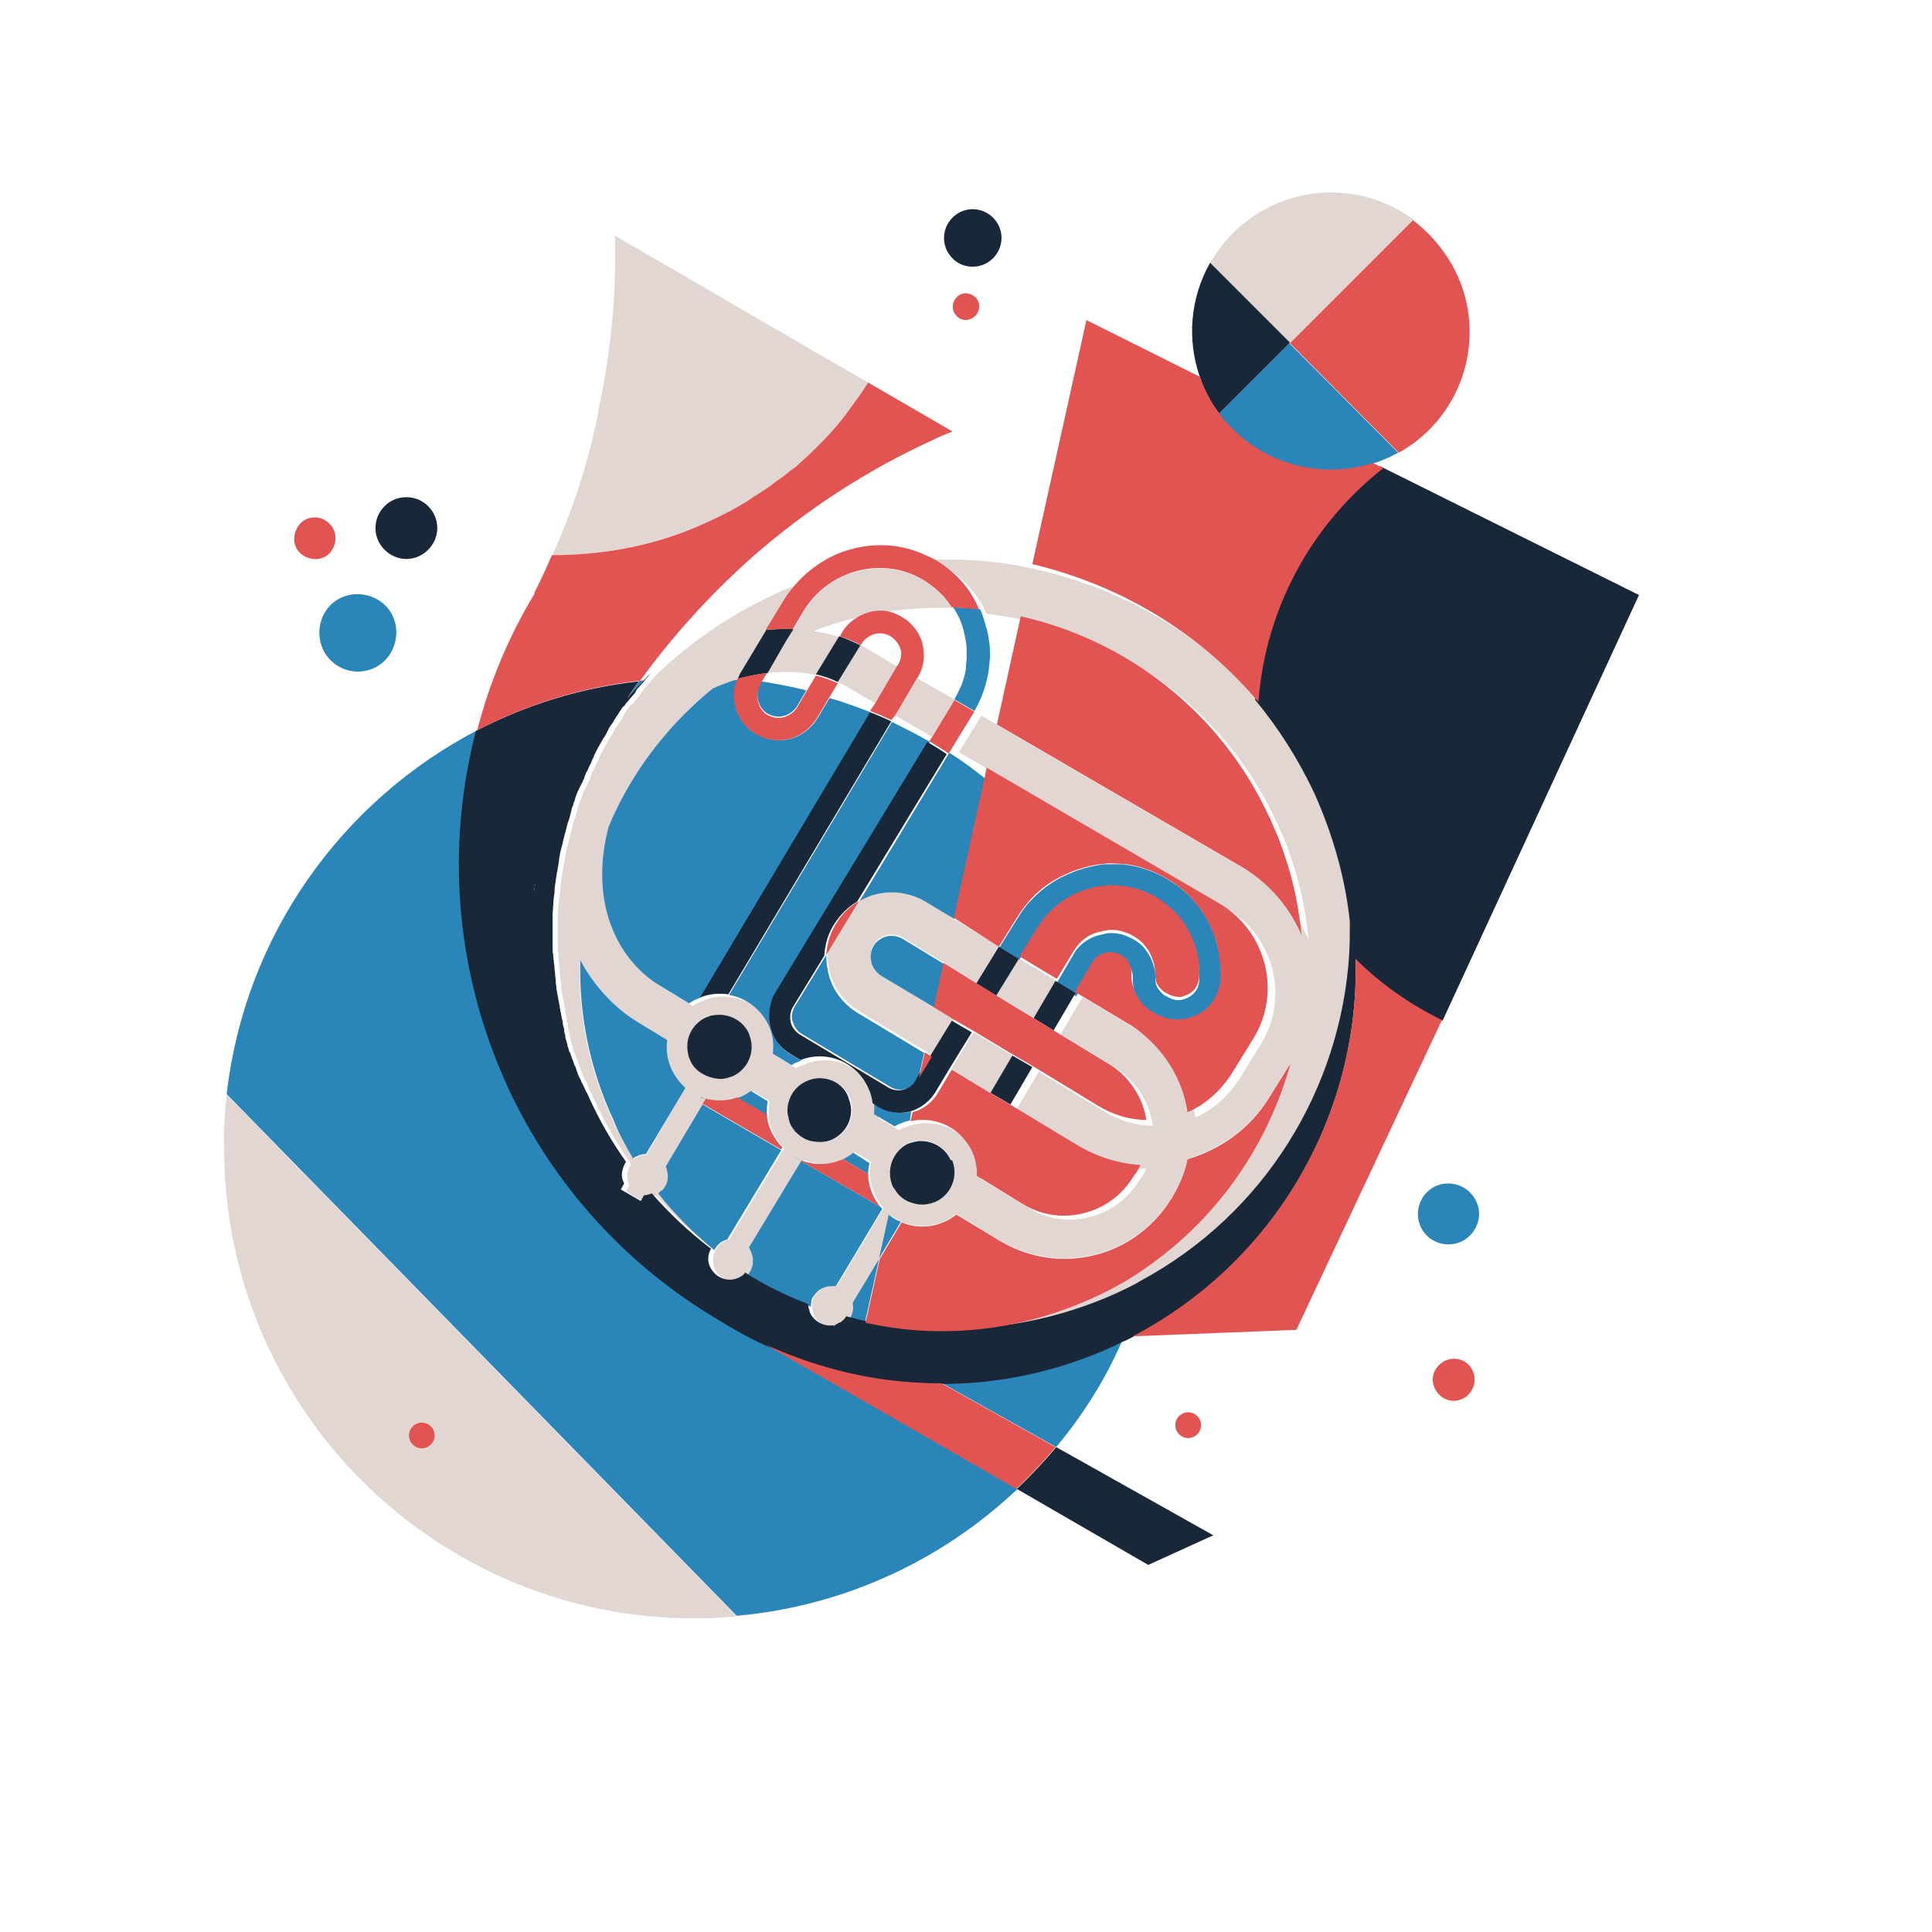
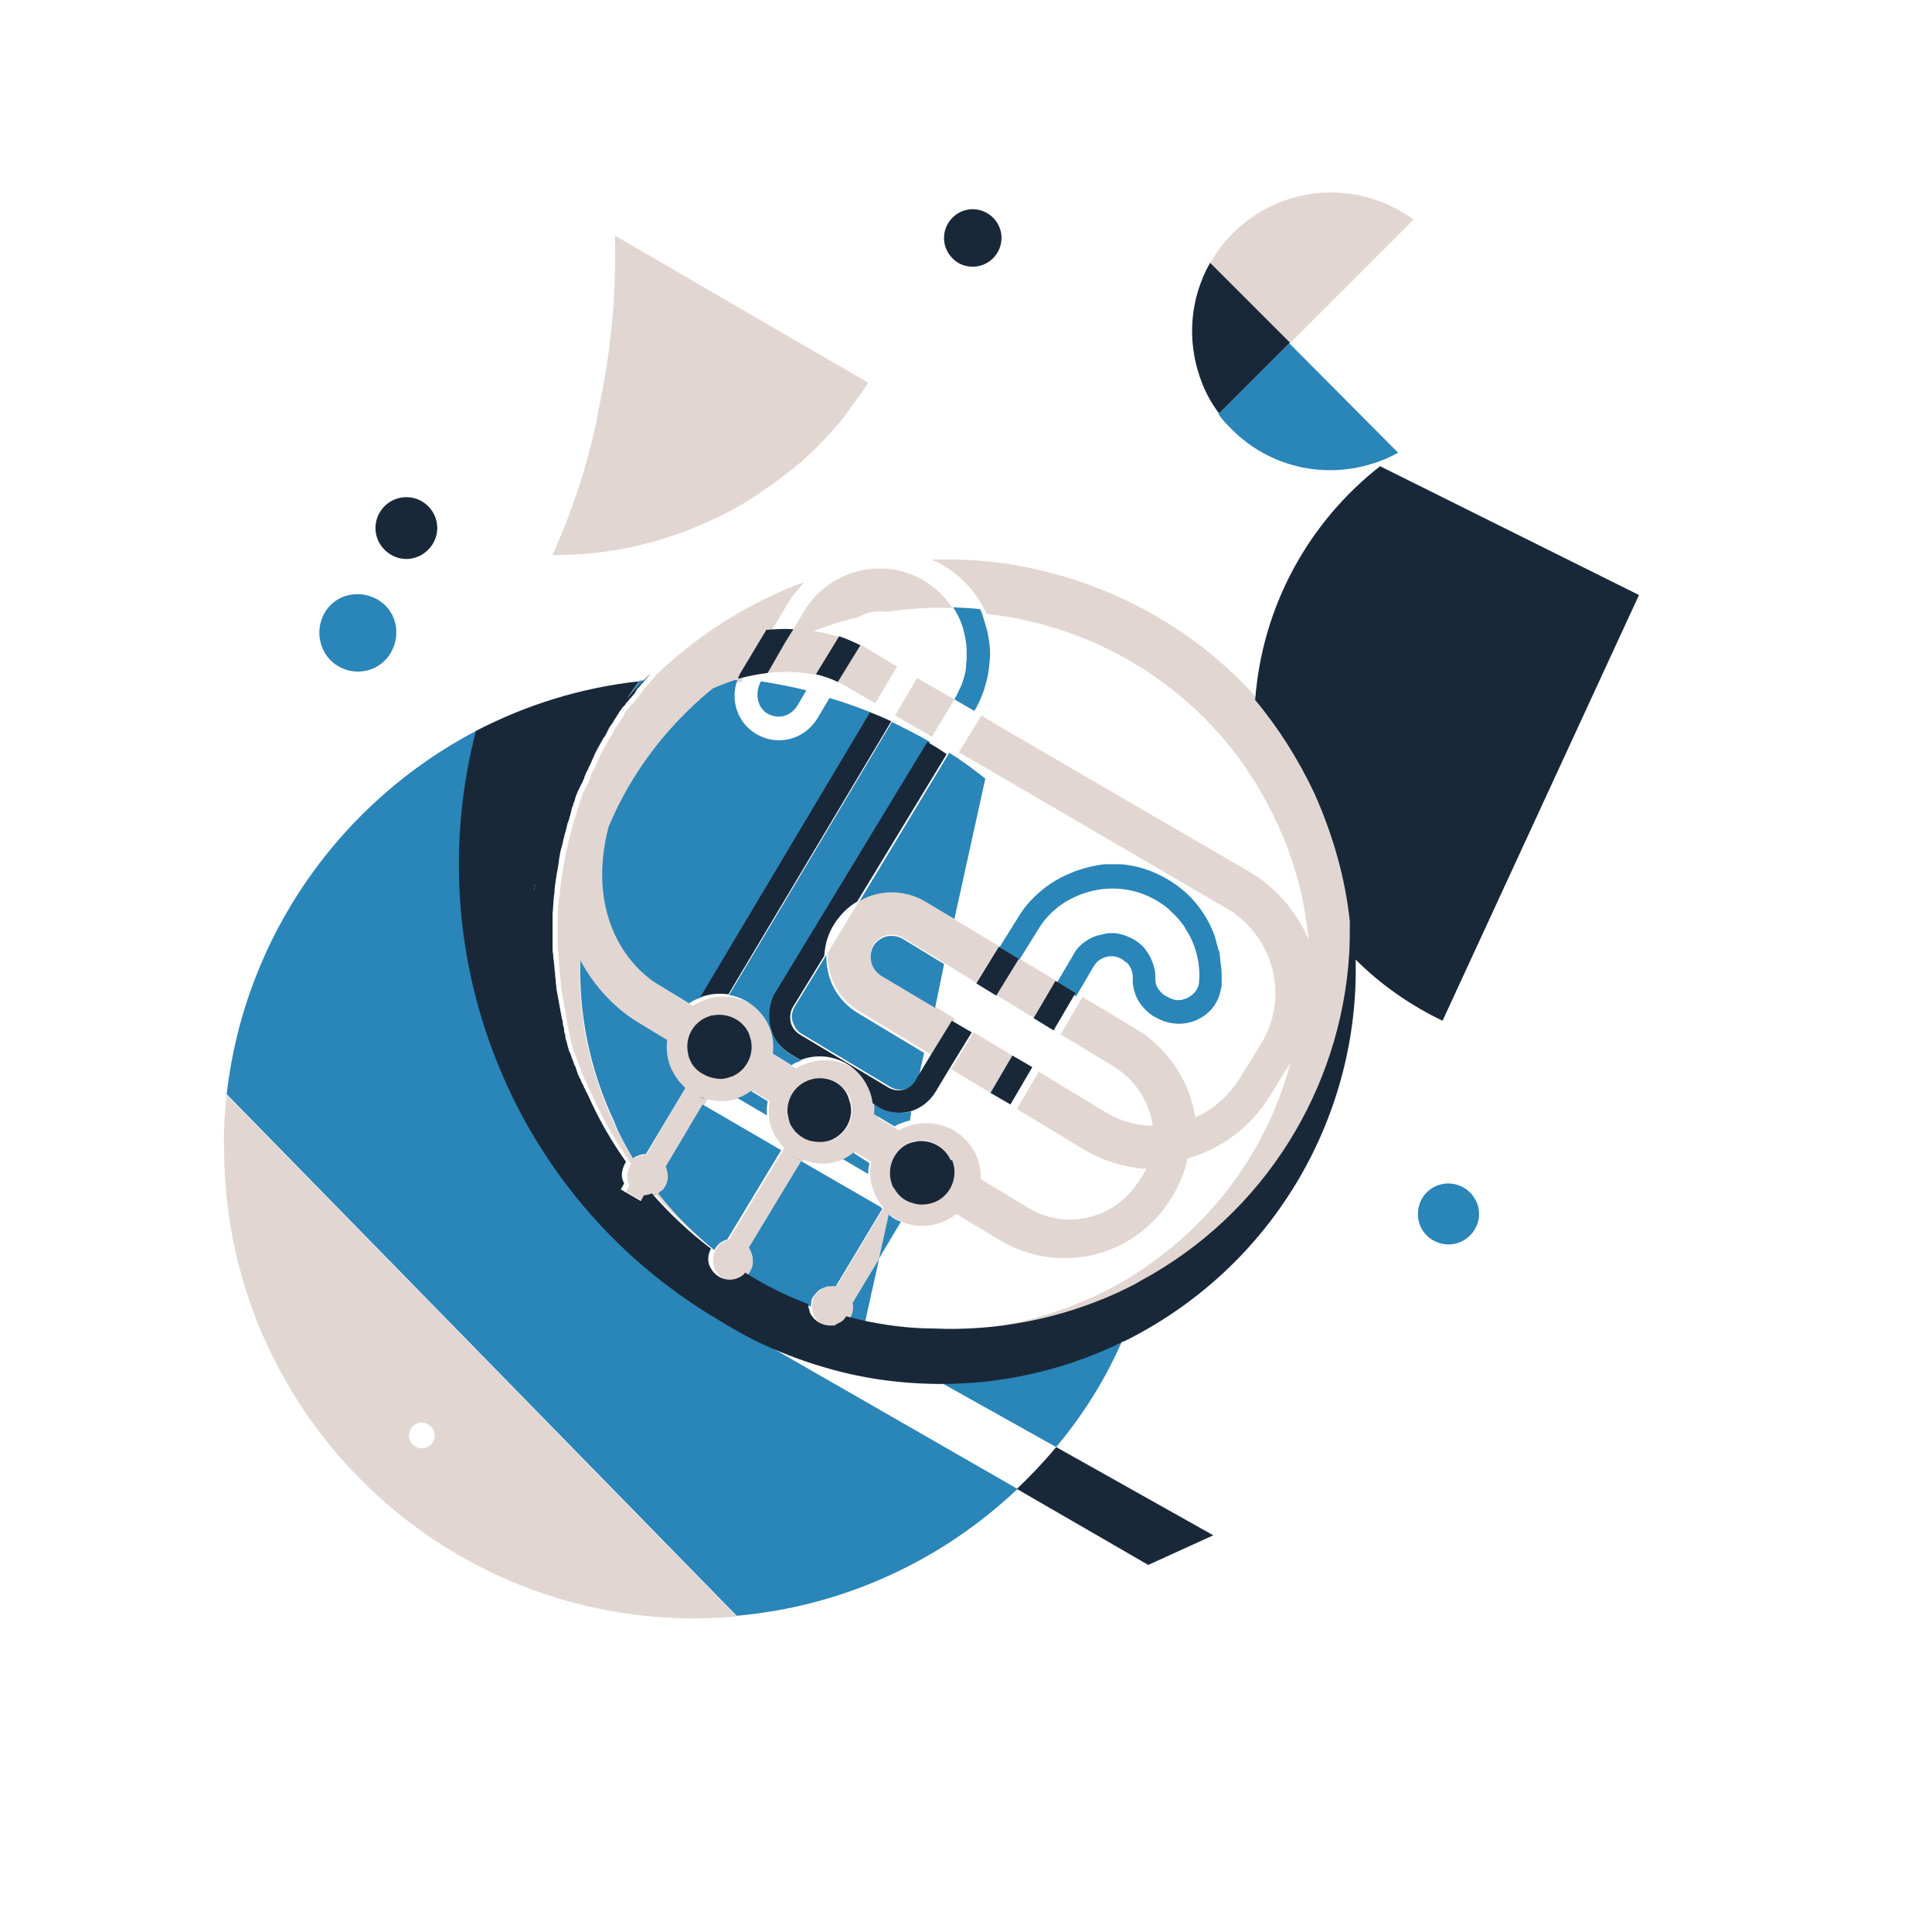
<svg xmlns="http://www.w3.org/2000/svg" version="1.1" id="_Ñëîé_1" x="0px" y="0px" viewBox="0 0 300 300" style="enable-background:new 0 0 300 300;" xml:space="preserve">
  <style type="text/css">
	.st0{fill:#E1D6D1;}
	.st1{fill:#2A85B8;}
	.st2{fill:#192839;}
	.st3{fill:#E15451;}
</style>
  <path class="st0" d="M148.1,142.7l7,4.2l-3.5,5.7l-5-3.1l-6.4-3.9c-1-0.6-2.2-0.6-3.1-0.2c-0.6,0.3-1.1,0.7-1.4,1.2  c-0.5,0.8-0.6,1.7-0.4,2.6c0.2,0.9,0.8,1.6,1.5,2.1l8.4,5l3.1,1.9l-3.5,5.7l-1.1-0.7l-10.3-6.2c-2.3-1.4-4-3.6-4.6-6.3  c-0.2-0.9-0.3-1.8-0.3-2.7l5.1-8.4c3.1-1.7,7-1.8,10.2,0.1L148.1,142.7L148.1,142.7z M124.8,95l-1.6,2.7l-1.3,2.1l-2.8,4.7  c2.6-0.3,5.2-0.2,7.6,0.3l3.6-5.9c-1.3-0.4-2.6-0.7-4-0.9c2.3-0.9,4.5-1.6,6.8-2.1c0.2-0.1,0.4-0.2,0.6-0.3c1.2-0.6,2.6-0.8,3.9-0.6  c3.4-0.5,6.9-0.7,10.3-0.6c-1.2-1.8-2.8-3.3-4.7-4.4C136.9,86.4,128.6,88.6,124.8,95L124.8,95z M139.3,103.5l-4.7-2.8  c-0.3-0.2-0.7-0.4-1-0.6l-3.5,5.8c0.3,0.2,0.7,0.3,1,0.5l4.8,2.8L139.3,103.5L139.3,103.5z M147.7,166l6.1,3.7l3.4-5.8l-6-3.6  L147.7,166z M164,152.3l-5.8-3.5l-3.5,5.7l5.9,3.6L164,152.3L164,152.3z M142.4,105.3l-3.4,5.8l5.7,3.3l3.5-5.8L142.4,105.3  L142.4,105.3z M189.3,38.7c-0.5,0.7-1,1.5-1.4,2.2l0,0l0,0l12.4,12.4l19.2-19.2l0,0C209.8,27,196.4,29.1,189.3,38.7L189.3,38.7z   M204.6,123.5c3,6.5,4.8,13.2,5.5,19.9c0,1.7,0,3.4-0.1,5.1c-1.3,20.8-13,40.3-32.4,50.7c-1.1,0.6-2.3,1.2-3.5,1.8  c-9.2,4.3-19,6.1-28.5,5.6c8.1,0.1,16.2-1.6,24.1-5.2c3.1-1.4,6.1-3.1,8.8-5.1c11-7.7,18.6-18.9,21.9-31.3l-3.3,5.3  c-3,4.9-7.6,8.1-12.7,9.6c-0.4,2-1.2,3.9-2.3,5.8l-0.1,0.2l-0.3,0.4c-0.5,0.8-1,1.5-1.6,2.2c-1.9,2.2-4.1,3.9-6.7,5.1  c-5.6,2.6-12.4,2.4-18.1-1l-6.8-4.1c-0.5,0.4-1.1,0.8-1.8,1.1c-2.2,1-4.6,1-6.7,0.1c-0.7-0.3-1.3-0.7-1.9-1.1l-1.5,6.8l-4.1,6.8  c0.2,0.9,0,1.8-0.5,2.5c-0.3,0.5-0.8,0.9-1.3,1.1c-0.1,0.1-0.3,0.1-0.4,0.2l-0.1,0.2l-0.2-0.1c-1.5,0.3-3-0.4-3.6-1.9  c-0.1-0.2-0.2-0.5-0.2-0.7c-0.1-0.2-0.1-0.5-0.1-0.7c0-0.3,0.1-0.6,0.1-0.9s0.2-0.6,0.4-0.8c0.2-0.3,0.4-0.5,0.6-0.7  c0.2-0.2,0.5-0.4,0.8-0.5c0.2-0.1,0.3-0.1,0.5-0.2c0.5-0.1,1-0.1,1.5-0.1l7.2-12c-0.1-0.1-0.2-0.2-0.2-0.3c-0.4-0.5-0.8-1.1-1.1-1.8  c-0.5-1.1-0.8-2.2-0.8-3.4c0-0.6,0.1-1.2,0.2-1.7l-2.5-1.5c-0.5,0.4-1,0.7-1.6,1c0,0,0,0,0,0c-2.1,1-4.4,1-6.4,0.2l-0.1,0.1  l-8.1,13.4c0.1,0.2,0.2,0.4,0.3,0.6c0.1,0.3,0.2,0.6,0.3,1c0,0.3,0,0.6,0,1c-0.1,0.6-0.4,1.2-0.8,1.7c-0.3,0.3-0.6,0.6-1,0.8  c-1.7,0.8-3.6,0-4.4-1.6c-0.4-1-0.4-2.1,0.1-2.9c-3.3-2.5-6.4-5.4-9.2-8.6c0.1,0,0.1,0,0.2-0.1c0.1-0.1,0.2-0.1,0.3-0.2  c2.6,3.3,5.5,6.2,8.7,8.8c0.2-0.3,0.4-0.6,0.6-0.8c0.1-0.1,0.3-0.2,0.4-0.3s0.3-0.2,0.5-0.3c0.2-0.1,0.4-0.2,0.6-0.2l8.4-13.9  l0.2-0.3c0.4,0.4,0.9,0.8,1.4,1.1c-0.5-0.3-1-0.7-1.4-1.1c-0.7-0.7-1.2-1.5-1.7-2.4c-0.4-0.9-0.7-1.8-0.7-2.7  c-0.1-0.7,0-1.5,0.1-2.2l-2.6-1.6c-0.4,0.3-0.9,0.6-1.3,0.8c-0.2,0.1-0.5,0.2-0.8,0.3c-1.6,0.6-3.3,0.6-4.9,0.2  c-0.3-0.1-0.6-0.2-0.8-0.3c0.3,0.1,0.6,0.2,0.8,0.3l-0.5,0.8l-5.7,9.6c0,0,0,0.1,0,0.1c0.3,0.8,0.4,1.6,0.2,2.3  c-0.1,0.4-0.3,0.7-0.5,1c-0.1,0.2-0.2,0.3-0.4,0.4c-0.2,0.1-0.3,0.3-0.5,0.4c-0.1,0.1-0.2,0.1-0.3,0.2c-0.1,0-0.1,0-0.2,0.1  c-0.2,0.1-0.4,0.1-0.6,0.2s-0.4,0.1-0.6,0.1l-0.5,0.9l-3.1-1.8l0.5-0.9c0,0,0-0.1,0-0.1c-0.3-0.6-0.3-1.1-0.3-1.7  c0.1-0.6,0.3-1.1,0.6-1.6c-2.2-3.1-4.1-6.4-5.7-9.9c-0.2-0.3-0.3-0.6-0.4-0.9c0-0.1,0-0.1-0.1-0.1c-0.1-0.3-0.3-0.6-0.4-0.9  c0-0.1-0.1-0.1-0.1-0.2c-0.1-0.3-0.2-0.6-0.4-0.9c0-0.1,0-0.1-0.1-0.1c-0.1-0.3-0.2-0.6-0.4-1c0,0,0,0,0,0c-0.1-0.3-0.2-0.6-0.3-0.9  c0,0,0-0.1-0.1-0.1c-0.1-0.3-0.2-0.6-0.3-0.9c0-0.1,0-0.1-0.1-0.2c-0.1-0.3-0.2-0.6-0.3-0.9c0-0.1,0-0.1-0.1-0.1  c-0.1-0.3-0.2-0.6-0.3-1c0,0,0,0,0-0.1c-0.1-0.3-0.2-0.6-0.3-1c0,0,0-0.1,0-0.1c-0.1-0.3-0.2-0.6-0.2-0.9c0-0.1,0-0.1,0-0.2  c-0.1-0.3-0.2-0.6-0.2-0.9c0-0.1,0-0.1,0-0.1c-0.1-0.3-0.2-0.6-0.2-1c0,0,0,0,0-0.1c-0.1-0.3-0.1-0.6-0.2-1c0,0,0-0.1,0-0.1  c-0.1-0.3-0.1-0.6-0.2-1c0-0.1,0-0.1,0-0.2c-0.1-0.3-0.1-0.6-0.2-0.9c0-0.1,0-0.1,0-0.1c-0.1-0.3-0.1-0.6-0.2-1c0,0,0-0.1,0-0.1  c-0.1-0.3-0.1-0.6-0.1-1c0,0,0-0.1,0-0.1c0-0.3-0.1-0.6-0.1-1c0-0.1,0-0.1,0-0.1c0-0.3-0.1-0.6-0.1-0.9c0-0.1,0-0.1,0-0.1  c0-0.3-0.1-0.6-0.1-1v-0.1c0-0.3-0.1-0.7-0.1-1v0c0-0.3,0-0.7-0.1-1v-0.1c0-0.3,0-0.6,0-1c0,0,0-0.1,0-0.1c0-0.3,0-0.7,0-1v0  c0-0.7,0-1.4,0-2.1c0,0,0,0,0,0c0-0.3,0-0.7,0-1c0,0,0,0,0,0c0-0.9,0.1-1.7,0.2-2.6c0-0.2,0.1-0.5,0.1-0.7c0.1-0.6,0.1-1.2,0.2-1.9  c0,0,0-0.1,0-0.1c0,0,0,0,0,0c0.1-0.4,0.1-0.8,0.2-1.2c0.1-0.4,0.1-0.8,0.2-1.1c0.1-0.8,0.3-1.6,0.4-2.4c0,0,0,0,0,0  c0.1-0.4,0.2-0.8,0.3-1.1c0-0.1,0.1-0.3,0.1-0.5c0.1-0.3,0.1-0.6,0.2-0.8c0-0.1,0.1-0.2,0.1-0.3c0.1-0.4,0.2-0.8,0.3-1.2  c0-0.1,0-0.1,0-0.1c0.1-0.4,0.2-0.8,0.4-1.2l0,0c0.1-0.2,0.1-0.5,0.2-0.7c0,0,0-0.1,0-0.1c0.1-0.2,0.1-0.4,0.2-0.7  c0-0.1,0-0.1,0.1-0.2c0.1-0.2,0.1-0.4,0.2-0.6c0,0,0,0,0,0c0.1-0.4,0.3-0.8,0.4-1.2c0-0.1,0.1-0.2,0.1-0.3c0.1-0.2,0.1-0.3,0.2-0.4  c0.1-0.1,0.1-0.3,0.2-0.4c0.1-0.1,0.1-0.3,0.2-0.4c0.1-0.2,0.1-0.3,0.2-0.4c0.1-0.1,0.1-0.2,0.2-0.4c0.1-0.2,0.2-0.4,0.2-0.6  c0-0.1,0.1-0.2,0.1-0.3c0.1-0.3,0.2-0.5,0.4-0.8c0-0.1,0.1-0.1,0.1-0.2c0.1-0.2,0.2-0.4,0.3-0.6c0-0.1,0.1-0.2,0.1-0.3  c0.1-0.2,0.2-0.4,0.3-0.6c0-0.1,0.1-0.2,0.1-0.3c0.1-0.2,0.2-0.4,0.3-0.6c0-0.1,0.1-0.1,0.1-0.2c0.3-0.5,0.6-1.1,0.9-1.6  c0-0.1,0.1-0.1,0.1-0.2c0.1-0.2,0.2-0.4,0.4-0.6c0-0.1,0.1-0.1,0.1-0.2c0.1-0.2,0.2-0.4,0.3-0.6c0-0.1,0.1-0.1,0.1-0.2  c0.1-0.2,0.3-0.4,0.4-0.6c0,0,0.1-0.1,0.1-0.1c0.3-0.5,0.7-1,1-1.6c0-0.1,0.1-0.1,0.1-0.2c0.1-0.2,0.2-0.4,0.4-0.6  c0.1-0.1,0.1-0.2,0.2-0.2c0.1-0.2,0.2-0.4,0.4-0.5c0.1-0.1,0.1-0.1,0.2-0.2c0.2-0.2,0.3-0.4,0.5-0.6c0,0,0.1-0.1,0.1-0.1  c0.2-0.2,0.4-0.5,0.6-0.7c0-0.1,0.1-0.1,0.1-0.2c0.1-0.2,0.3-0.4,0.4-0.6c0.1-0.1,0.1-0.2,0.2-0.2c0.1-0.2,0.3-0.3,0.4-0.5  c0.1-0.1,0.1-0.2,0.2-0.2c0,0,0.1-0.1,0.1-0.1c0.1-0.1,0.2-0.3,0.3-0.4c0.1-0.1,0.1-0.1,0.2-0.2c0.2-0.2,0.4-0.5,0.6-0.7  c5.1-4.9,11.1-9.1,17.9-12.3c1.7-0.8,3.3-1.5,5.1-2.1c-0.9,1-1.8,2-2.5,3.2l-2.8,4.6l-3.3,5.5l-0.6,1c-0.2,0.3-0.4,0.7-0.5,1.1  c-0.1,0-0.3,0.1-0.4,0.1c-1.2,0.4-2.3,0.8-3.4,1.3c-2,1.6-3.9,3.4-5.6,5.2c-4.5,4.8-8.1,10.3-10.6,16.3l0,0  c-3.3,12.7,2.2,21.2,7.8,24.7l4.6,2.8c0.4-0.3,0.8-0.5,1.3-0.7c0.2-0.1,0.3-0.1,0.5-0.2c1.4-0.6,3-0.7,4.4-0.4  c2.6,0.4,5,2.1,6.2,4.7c0.7,1.4,0.9,3,0.7,4.5l2.9,1.8c0.3-0.2,0.6-0.4,1-0.5c0.2-0.1,0.3-0.1,0.5-0.2c4.1-1.6,8.7,0.3,10.6,4.3  c0.4,0.8,0.6,1.6,0.7,2.4c0.1,0.6,0.1,1.1,0,1.7l3.2,1.9c0.2-0.1,0.5-0.3,0.8-0.4c0.5-0.2,1-0.4,1.6-0.5c3.1-0.7,6.4,0.4,8.4,2.9  c0.4,0.5,0.8,1.1,1.1,1.7c0.4,0.8,0.6,1.6,0.7,2.4c0.1,0.5,0.1,1,0.1,1.5l7.3,4.4c2.9,1.8,6.3,2.3,9.5,1.5c3.3-0.8,6-2.8,7.8-5.7  l0.1-0.2l0.3-0.3c0.2-0.4,0.5-0.9,0.7-1.3c-3.4-0.2-6.9-1.3-10-3.2l-10.1-6.1l3.4-5.8l10.2,6.2c2.3,1.4,4.9,2.2,7.5,2.2  c-0.5-3.6-2.6-7-5.9-9.1l-8.4-5.1l3.4-5.8l8.5,5.1c1.2,0.7,2.3,1.6,3.3,2.6c3.1,3,5.1,6.9,5.7,11c2.8-1.2,5.1-3.3,6.8-5.9l3.4-5.5  c4.4-7.1,2.1-16.4-4.9-20.8l-36.5-21.3l-5.5-3.2l3.5-5.7c0,0,0,0,0,0l3.5,2.1l38.5,22.4c4,2.5,7,6.1,8.8,10.3  c-0.4-3.9-1.1-7.8-2.4-11.7c-0.6-1.9-1.3-3.8-2.2-5.7c-0.1-0.3-0.2-0.6-0.4-0.9c-7.6-16.5-22.2-27.5-38.6-31.2  c-2.1-0.5-4.2-0.8-6.4-1.1c-1.5-3.3-4-6-7.2-7.8c-0.4-0.2-0.8-0.4-1.3-0.6c5.6-0.2,11.2,0.3,16.6,1.6c13.5,3.1,25.9,10.4,35.1,21.3  c3.6,4.3,6.7,9.2,9.2,14.5L204.6,123.5z M106.4,169c-0.1,0-0.1-0.1-0.2-0.1c-0.8-0.7-1.5-1.7-2-2.7c-0.7-1.5-0.9-3.1-0.7-4.6  l-4.6-2.8c-3.3-2-6.6-5.3-8.9-9.6c-0.2,8.3,1.4,16.8,5.2,24.9c0.9,2.1,2,4,3.2,5.9c0.2-0.2,0.4-0.3,0.7-0.4c0.4-0.2,0.8-0.3,1.3-0.3  L106.4,169L106.4,169L106.4,169z M116.6,161.6c-0.1-0.3-0.2-0.7-0.3-1c-0.9-2-3-3.1-5.1-2.9c-0.3,0-0.5,0.1-0.8,0.1  c-0.2,0.1-0.5,0.2-0.8,0.3c-2.1,1-3.2,3.2-2.8,5.4c0.1,0.4,0.2,0.8,0.4,1.1c0.2,0.5,0.5,0.9,0.9,1.3c0.3,0.3,0.7,0.6,1.1,0.8  c0.7,0.4,1.4,0.6,2.2,0.7c0.6,0.1,1.2,0,1.8-0.2c0.2-0.1,0.4-0.1,0.6-0.2C116,166.2,117.1,163.8,116.6,161.6L116.6,161.6z   M132.1,170.9c-0.1-0.2-0.1-0.4-0.2-0.6c-1-2.1-3.2-3.2-5.4-2.8c-0.4,0.1-0.8,0.2-1.2,0.4c-2,0.9-3.1,3-2.9,5  c0.1,0.5,0.2,1.1,0.4,1.6c0.1,0.3,0.3,0.5,0.4,0.7c0.2,0.2,0.3,0.5,0.6,0.7c0.6,0.6,1.4,1.1,2.3,1.3c0,0,0.1,0,0.1,0  c1,0.2,2,0.2,3-0.2c0.1,0,0.1-0.1,0.2-0.1C131.7,175.9,132.8,173.3,132.1,170.9L132.1,170.9z M147.7,180.3c0,0,0-0.1,0-0.1  c0-0.1-0.1-0.1-0.1-0.2c-0.9-2-3-3.1-5.1-2.9c-0.5,0.1-1,0.2-1.5,0.4c-0.3,0.1-0.5,0.3-0.7,0.4c-1.4,1-2.2,2.7-2.1,4.4  c0,0.6,0.2,1.2,0.4,1.8c0.1,0.1,0.1,0.2,0.2,0.3c0,0,0,0.1,0.1,0.1c0,0,0,0,0,0c0.6,1.1,1.6,1.9,2.8,2.2c1.1,0.4,2.4,0.3,3.6-0.2  c0,0,0,0,0,0C147.6,185.5,148.7,182.8,147.7,180.3L147.7,180.3z M35.2,170l79.2,81c-2.2,0.2-4.4,0.3-6.6,0.3c-40.3,0-73-32.7-73-73  C34.7,175.4,34.9,172.7,35.2,170L35.2,170z M63.5,222.9c0,1.1,0.9,2,2,2s2-0.9,2-2s-0.9-2-2-2S63.5,221.8,63.5,222.9z M91.9,85.9  c6.2-0.6,12.4-2.3,18.3-5c2-0.9,3.9-1.9,5.7-3c0.8-0.5,1.6-1,2.3-1.5c0.8-0.6,1.6-1.1,2.4-1.7c0.7-0.5,1.4-1.1,2.1-1.6  c0.5-0.4,1.1-0.9,1.6-1.3c1.6-1.4,3-2.8,4.4-4.3c0.9-1,1.8-2,2.6-3.1s1.6-2.2,2.4-3.3c0.4-0.6,0.8-1.1,1.1-1.7l-5.9-3.4L95.5,36.6  c0,0.2,0,0.3,0,0.5c0.2,9-0.7,18-2.6,26.7c0,0,0,0.1,0,0.1c-0.1,0.5-0.2,1.1-0.3,1.6c0,0,0,0.1,0,0.1c-1.5,6.9-3.7,13.6-6.8,20.6  c0,0,0,0,0.1,0C87.8,86.2,89.9,86.1,91.9,85.9z" />
  <path class="st1" d="M124.4,180.2c-0.6-0.2-1.1-0.5-1.6-0.8C123.3,179.7,123.9,180,124.4,180.2z M109.5,170.6  c-0.3-0.1-0.6-0.2-0.8-0.3C108.9,170.5,109.2,170.6,109.5,170.6L109.5,170.6z M122.9,179.4c-0.5-0.3-1-0.7-1.4-1.1l-0.2,0.3l0.2-0.3  C121.9,178.7,122.4,179.1,122.9,179.4z M146.3,214.8l17.7,9.9c4.1-4.9,7.6-10.4,10.2-16.4c-0.4,0.2-0.8,0.4-1.2,0.6  C164.4,212.9,155.3,214.8,146.3,214.8L146.3,214.8z M82.6,140.1c0,0,0,0.1,0,0.1c0,0.1,0,0.2,0,0.2c0-0.1,0-0.2,0-0.2  C82.6,140.2,82.6,140.1,82.6,140.1z M99.3,105.7c-0.6,0.8-1.2,1.7-1.8,2.6c0.8-0.9,1.6-1.8,2.4-2.6  C99.8,105.6,99.6,105.7,99.3,105.7z M82,145.2c0,0.1,0,0.1,0,0.2c0,0.1,0,0.3,0,0.4c0-0.1,0-0.3,0-0.4C82,145.4,82,145.3,82,145.2z   M111.5,204.7C111.5,204.7,111.4,204.7,111.5,204.7c-13.8-8.2-25.3-20.5-32.5-36.1c-0.5-1.1-1-2.3-1.5-3.5  c-6.9-17-7.7-35.1-3.4-51.7c-21.1,11-36.1,31.9-38.9,56.5l79.2,81c16.8-1.5,32-8.7,43.6-19.7L119,208.8  C116.4,207.6,113.9,206.2,111.5,204.7L111.5,204.7z M102.4,153l4.6,2.8c0.4-0.3,0.8-0.5,1.3-0.7c0.2-0.1,0.3-0.1,0.5-0.2l26.4-44.3  c-2.1-0.8-4.2-1.6-6.4-2.2l-1.9,3.2c-1,1.6-2.6,2.8-4.5,3.2c-1.9,0.4-3.8,0-5.4-1.1c-2.6-1.8-3.6-5.2-2.5-8.1c-0.1,0-0.2,0-0.4,0  c-1.2,0.4-2.3,0.8-3.4,1.3c-2,1.6-3.9,3.4-5.6,5.2c-4.5,4.8-8.1,10.3-10.6,16.3l0,0C91.2,141.1,96.7,149.6,102.4,153L102.4,153z   M143.7,140l4.5,2.7l4.8-21.8c-1.8-1.4-3.6-2.8-5.6-4l-13.9,23C136.5,138.1,140.5,138.1,143.7,140L143.7,140z M136.7,187.4  l-12.3-7.1l-8.1,13.4c0.1,0.2,0.2,0.4,0.3,0.6c0.1,0.3,0.2,0.6,0.3,1c0,0.3,0,0.6,0,1c-0.1,0.6-0.4,1.2-0.8,1.7  c3.1,2,6.4,3.6,9.8,4.9c0,0.2,0,0.5,0.1,0.7c-0.1-0.2-0.1-0.5-0.1-0.7c0-0.3,0.1-0.6,0.1-0.9s0.2-0.6,0.4-0.8  c0.2-0.3,0.4-0.5,0.6-0.7c0.2-0.2,0.5-0.4,0.8-0.5c0.2-0.1,0.3-0.1,0.5-0.2c0.5-0.1,1-0.1,1.5-0.1l7.2-12  C136.9,187.6,136.8,187.5,136.7,187.4L136.7,187.4z M134.3,205.4l2.2-9.9l-4.1,6.8c0.2,0.9,0,1.8-0.5,2.5  C132.7,205,133.5,205.2,134.3,205.4L134.3,205.4z M119.3,159.1c0.7,1.4,0.9,3,0.7,4.5l2.9,1.8c0.3-0.2,0.6-0.4,1-0.5  c0.2-0.1,0.3-0.1,0.5-0.2l-1.5-0.9c-1.6-0.9-2.7-2.4-3.1-4.1s-0.2-3.6,0.7-5.1l23.9-39.4c-1.9-1.1-3.9-2.1-5.9-3.1l-25.3,42.4  C115.7,154.9,118.1,156.6,119.3,159.1z M141.5,172.6c-1.7,0.4-3.4,0.2-4.9-0.7c0,0,0,0,0,0l-0.9-0.6c0.1,0.6,0.1,1.1,0,1.7l3.2,1.9  c0.2-0.1,0.5-0.3,0.8-0.4c0.5-0.2,1-0.4,1.6-0.5L141.5,172.6L141.5,172.6z M98.3,179.9c0.2-0.2,0.4-0.3,0.7-0.4  c0.4-0.2,0.8-0.3,1.3-0.3l6.1-10.2c0-0.1-0.1-0.1-0.1-0.2c-0.8-0.7-1.5-1.7-2-2.7c-0.7-1.5-0.9-3.1-0.7-4.6l-4.6-2.8  c-3.3-2-6.6-5.3-8.9-9.6c-0.2,8.3,1.4,16.8,5.2,24.9C96.1,176.1,97.2,178,98.3,179.9L98.3,179.9z M111.8,193  c0.2-0.1,0.3-0.2,0.5-0.3c0.2-0.1,0.4-0.2,0.6-0.2l8.4-13.9l-12.2-7.1c0,0,0,0,0,0l-5.7,9.6c0,0,0,0.1,0,0.1  c0.3,0.8,0.4,1.6,0.2,2.3c-0.1,0.4-0.3,0.7-0.5,1c-0.1,0.2-0.2,0.3-0.4,0.4c-0.2,0.1-0.3,0.3-0.5,0.4c-0.1,0.1-0.2,0.1-0.3,0.2  c0.1-0.1,0.2-0.1,0.3-0.2c2.6,3.3,5.5,6.2,8.7,8.8c0.2-0.3,0.4-0.6,0.6-0.8C111.6,193.2,111.7,193.1,111.8,193L111.8,193z   M132.5,179c-0.5,0.4-1,0.7-1.6,1l3.9,2.3c0-0.6,0.1-1.2,0.2-1.7L132.5,179L132.5,179z M116.6,169.4c-0.4,0.3-0.9,0.6-1.3,0.8  c-0.2,0.1-0.5,0.2-0.8,0.3l4.6,2.7c-0.1-0.7,0-1.5,0.1-2.2L116.6,169.4z M119,110.7c0.8,0.5,1.7,0.7,2.6,0.5  c0.9-0.2,1.7-0.8,2.2-1.6l1.4-2.4c-2.3-0.6-4.6-1-7-1.4l-0.1,0.1C117.2,107.7,117.6,109.7,119,110.7L119,110.7z M142.5,167.7  C142.5,167.7,142.5,167.6,142.5,167.7l0.1-0.2l0.9-4l-10.3-6.2c-2.3-1.4-4-3.6-4.6-6.3c-0.2-0.9-0.3-1.8-0.3-2.7l-4.9,8  c-0.4,0.7-0.6,1.6-0.3,2.4s0.7,1.5,1.5,1.9c0,0,0,0,0,0l13.7,8.2c0.7,0.4,1.5,0.5,2.3,0.3C141.4,169,142.1,168.4,142.5,167.7  L142.5,167.7z M83.2,137.2c0,0.1-0.1,0.3-0.1,0.5C83.1,137.5,83.1,137.3,83.2,137.2L83.2,137.2z M146.6,149.7l-6.4-3.9  c-1-0.6-2.2-0.6-3.1-0.2c-0.6,0.3-1.1,0.7-1.4,1.2c-0.5,0.8-0.6,1.7-0.4,2.6c0.2,0.9,0.8,1.6,1.5,2.1l8.4,5L146.6,149.7L146.6,149.7  z M189.2,147.5c-0.2-0.8-0.4-1.5-0.6-2.2c-1.3-3.6-3.8-6.7-7.2-8.7c-2-1.2-4.2-2-6.4-2.3c-0.6-0.1-1.1-0.1-1.6-0.1s-1.1,0-1.6,0  c-0.6,0-1.1,0.1-1.6,0.2c-1.1,0.2-2.2,0.5-3.3,0.9c-0.5,0.2-0.9,0.4-1.4,0.6c-2,0.9-3.8,2.2-5.4,3.9c-0.8,0.8-1.5,1.8-2.1,2.8  l-2.8,4.5l3.1,1.9l2.8-4.5c0,0,0,0,0,0c1.8-3.1,4.7-5.1,7.9-6c3.5-1,7.4-0.6,10.7,1.4c0.8,0.5,1.6,1,2.2,1.7c0.7,0.6,1.3,1.3,1.8,2  c0.2,0.2,0.3,0.5,0.5,0.8c1,1.5,1.6,3.3,1.9,5.1c0.1,0.9,0.2,1.8,0.1,2.8c0,0.8-0.4,1.6-1,2.1c-0.2,0.2-0.4,0.3-0.7,0.5  c-0.2,0.1-0.5,0.2-0.8,0.3c-0.3,0.1-0.5,0.1-0.8,0.1c-0.5,0-1.1-0.2-1.6-0.5l-0.4-0.2c-0.2-0.1-0.4-0.3-0.6-0.5  c-0.2-0.2-0.3-0.4-0.5-0.6c-0.3-0.5-0.4-1-0.4-1.5c0-0.6,0-1.2-0.2-1.8c-0.3-1.2-0.9-2.3-1.7-3.2c-0.4-0.4-0.9-0.8-1.4-1.1  c-0.4-0.2-0.8-0.4-1.3-0.6c-0.2-0.1-0.4-0.1-0.6-0.2c-0.4-0.1-0.9-0.2-1.3-0.2c-0.1,0-0.3,0-0.4,0c-0.1,0-0.1,0-0.2,0  c-0.2,0-0.4,0-0.7,0.1c-0.4,0.1-0.9,0.2-1.3,0.3c-0.6,0.2-1.2,0.5-1.8,0.9c-0.7,0.5-1.4,1.2-1.8,2c0,0,0,0,0,0l-2.7,4.6l3.1,1.9  l2.7-4.6c0.9-1.6,3-2.1,4.5-1.1c0.1,0,0.1,0.1,0.1,0.1c0.2,0.1,0.4,0.3,0.6,0.4c0.5,0.5,0.8,1.2,0.9,2c0,0.1,0,0.3,0,0.4  c0,0.2,0,0.5,0,0.7c0.1,1.2,0.5,2.3,1.2,3.3c0.5,0.7,1.2,1.4,2,1.9l0.4,0.2c2.1,1.2,4.6,1.3,6.7,0.2c1.6-0.8,2.7-2.2,3.2-3.8  c0.1-0.3,0.1-0.6,0.2-0.8c0.1-0.3,0.1-0.6,0.1-0.9c0-0.4,0-0.8,0-1.2c0-0.8-0.1-1.6-0.2-2.3C189.4,148.2,189.4,147.8,189.2,147.5  L189.2,147.5z M101,185.7c0.2,0,0.4-0.1,0.6-0.2c0.1,0,0.1,0,0.2-0.1c-0.1,0-0.1,0-0.2,0.1C101.4,185.7,101.2,185.7,101,185.7z   M82.1,143.8c0,0,0,0.1,0,0.1c0,0.1,0,0.2,0,0.3c0-0.1,0-0.2,0-0.3C82.1,143.9,82.1,143.9,82.1,143.8z M83.1,137.7  C83.1,137.7,83.1,137.7,83.1,137.7c0,0.2-0.1,0.4-0.1,0.6C83,138.1,83,137.9,83.1,137.7C83,137.7,83,137.7,83.1,137.7z M150.1,100.9  c0,0.4,0,0.9,0,1.3c0,0.4-0.1,0.9-0.1,1.3s-0.1,0.9-0.2,1.3c-0.2,0.7-0.4,1.5-0.8,2.2c-0.2,0.5-0.5,1.1-0.8,1.6v0l3.1,1.8  c0.9-1.5,1.5-3.1,1.9-4.7c0.3-1.1,0.4-2.2,0.5-3.3s0-2.3-0.2-3.4c-0.1-0.6-0.2-1.1-0.4-1.7c-0.1-0.2-0.1-0.5-0.2-0.7  c-0.2-0.7-0.4-1.4-0.7-2c-1.4-0.2-2.8-0.2-4.2-0.3c0.8,1.2,1.4,2.5,1.7,3.9C149.9,99.1,150.1,100,150.1,100.9L150.1,100.9z   M138,188.6l-1.5,6.8l3.4-5.7C139.2,189.5,138.6,189.1,138,188.6z M200.2,53.3L200.2,53.3l-8.2,8.2l-2.8,2.8  c0.6,0.9,1.4,1.7,2.1,2.4c5.8,5.8,14.2,7.7,21.8,5.3c1.4-0.4,2.7-1,4-1.7l0,0L200.2,53.3L200.2,53.3z M52,103.1  c2.7,2,6.5,1.4,8.4-1.3s1.4-6.5-1.3-8.4s-6.5-1.4-8.4,1.3S49.4,101.2,52,103.1z M229.1,186.3c-1.2-2.3-4.1-3.2-6.4-2s-3.2,4.1-2,6.4  s4.1,3.2,6.4,2S230.4,188.6,229.1,186.3z" />
  <path class="st2" d="M155.1,147l3.1,1.9l-3.5,5.7l-3.1-1.9L155.1,147z M154.1,40.2c1.8-1.7,1.9-4.5,0.2-6.3  c-1.7-1.8-4.5-1.9-6.3-0.2c-1.8,1.7-1.9,4.5-0.2,6.3C149.4,41.8,152.3,41.9,154.1,40.2z M147.6,180.1c-0.9-2-3-3.1-5.1-2.9  c-0.5,0.1-1,0.2-1.5,0.4c-0.3,0.1-0.5,0.3-0.7,0.4c-1.4,1-2.2,2.7-2.1,4.4c0,0.6,0.2,1.2,0.4,1.8c0.1,0.1,0.1,0.2,0.2,0.3  c0,0,0,0.1,0.1,0.1c0,0,0,0,0,0c0.6,1.1,1.6,1.9,2.8,2.2c1.1,0.4,2.4,0.3,3.6-0.2c0,0,0,0,0,0c2.4-1.1,3.5-3.9,2.6-6.3  c0,0,0-0.1,0-0.1C147.7,180.2,147.7,180.1,147.6,180.1L147.6,180.1z M119.7,159.6c0.4,1.8,1.6,3.2,3.1,4.1l1.5,0.9  c4.1-1.6,8.7,0.3,10.5,4.3c0.4,0.8,0.6,1.6,0.7,2.4l0.9,0.6c0,0,0,0,0,0c1.5,0.9,3.3,1.1,4.9,0.7c0,0,0,0,0,0c1.7-0.5,3.1-1.6,4-3.1  l2.1-3.5l3.5-5.7l-3.1-1.8l-3.5,5.7l-2,3.3l-0.1,0.2c0,0,0,0,0,0c-0.4,0.8-1.1,1.3-1.9,1.5c-0.8,0.2-1.6,0.1-2.3-0.3l-13.7-8.2  c0,0,0,0,0,0c-0.7-0.4-1.3-1.1-1.5-1.9s-0.1-1.7,0.3-2.4l4.9-8c0.1-1.8,0.6-3.5,1.6-5c0.9-1.4,2.1-2.6,3.5-3.4l13.9-22.9  c-1-0.7-2-1.3-3-1.9l-23.9,39.4C119.5,156,119.2,157.9,119.7,159.6L119.7,159.6z M189.3,64.2l2.8-2.8l8.2-8.2l0,0l0,0l0,0  l-12.4-12.4l0,0c-3.1,5.5-3.6,11.9-1.6,17.7C187,60.6,188,62.5,189.3,64.2L189.3,64.2z M167,154.2l-3.1-1.9l-3.4,5.8l3.1,1.9  L167,154.2z M153.8,169.7l3.1,1.8l3.4-5.8l-3.1-1.8L153.8,169.7z M133.6,100.2c-1-0.5-2.1-1-3.3-1.4l-3.6,5.9  c1.2,0.3,2.4,0.7,3.4,1.2L133.6,100.2z M63.1,77.2c-2.7,0-4.8,2.2-4.8,4.8s2.2,4.8,4.8,4.8s4.8-2.2,4.8-4.8S65.8,77.2,63.1,77.2z   M157.9,231.2l20.4,11.8l10.1-4.6L164,224.7C162.1,227,160,229.2,157.9,231.2z M224,158.5c-5-2.4-9.6-5.6-13.5-9.5  c0.6,23.9-12.3,46.9-34.6,58.6c-0.6,0.3-1.1,0.6-1.7,0.8c-0.4,0.2-0.8,0.4-1.2,0.6c-8.7,4-17.8,5.9-26.8,5.9  c-6.1,0-12.1-0.8-17.9-2.5c-3.2-0.9-6.4-2.1-9.5-3.5c-2.6-1.2-5.1-2.6-7.5-4.1c0,0,0,0,0,0c-13.8-8.2-25.3-20.5-32.5-36.1  c-0.5-1.1-1-2.3-1.5-3.5c-6.9-17-7.7-35.1-3.4-51.7c7.7-4,16.2-6.7,25.3-7.7c-0.6,0.8-1.2,1.7-1.8,2.6c0.8-0.9,1.6-1.8,2.4-2.6  c0.4-0.4,0.9-0.9,1.3-1.3c-0.2,0.2-0.4,0.5-0.6,0.7c-0.1,0.1-0.1,0.1-0.2,0.2c-0.1,0.1-0.2,0.3-0.3,0.4c0,0-0.1,0.1-0.1,0.1  c-0.1,0.1-0.1,0.2-0.2,0.2c-0.1,0.2-0.3,0.3-0.4,0.5c-0.1,0.1-0.1,0.2-0.2,0.2c-0.2,0.2-0.3,0.4-0.4,0.6c0,0.1-0.1,0.1-0.1,0.2  c-0.2,0.2-0.4,0.5-0.6,0.7c0,0-0.1,0.1-0.1,0.1c-0.2,0.2-0.3,0.4-0.5,0.6c-0.1,0.1-0.1,0.1-0.2,0.2c-0.1,0.2-0.2,0.4-0.4,0.5  c-0.1,0.1-0.1,0.2-0.2,0.2c-0.1,0.2-0.2,0.4-0.4,0.6c0,0.1-0.1,0.1-0.1,0.2c-0.3,0.5-0.7,1-1,1.6c0,0-0.1,0.1-0.1,0.1  c-0.1,0.2-0.3,0.4-0.4,0.6c0,0.1-0.1,0.1-0.1,0.2c-0.1,0.2-0.2,0.4-0.3,0.6c0,0.1-0.1,0.1-0.1,0.2c-0.1,0.2-0.2,0.4-0.4,0.6  c0,0.1-0.1,0.1-0.1,0.2c-0.3,0.5-0.6,1.1-0.9,1.6c0,0.1-0.1,0.1-0.1,0.2c-0.1,0.2-0.2,0.4-0.3,0.6c0,0.1-0.1,0.2-0.1,0.3  c-0.1,0.2-0.2,0.4-0.3,0.6c0,0.1-0.1,0.2-0.1,0.3c-0.1,0.2-0.2,0.4-0.3,0.6c0,0.1-0.1,0.1-0.1,0.2c-0.1,0.3-0.2,0.5-0.4,0.8  c0,0.1-0.1,0.2-0.1,0.3c-0.1,0.2-0.2,0.4-0.2,0.6c-0.1,0.1-0.1,0.2-0.2,0.4c-0.1,0.2-0.1,0.3-0.2,0.4c-0.1,0.1-0.1,0.3-0.2,0.4  c-0.1,0.1-0.1,0.3-0.2,0.4c-0.1,0.2-0.1,0.3-0.2,0.4c0,0.1-0.1,0.2-0.1,0.3c-0.2,0.4-0.3,0.8-0.4,1.2c0,0,0,0,0,0  c-0.1,0.2-0.2,0.4-0.2,0.6c0,0.1,0,0.1-0.1,0.2c-0.1,0.2-0.1,0.4-0.2,0.7c0,0,0,0.1,0,0.1c-0.1,0.2-0.1,0.5-0.2,0.7l0,0  c-0.1,0.4-0.2,0.8-0.4,1.2c0,0.1,0,0.1,0,0.1c-0.1,0.4-0.2,0.8-0.3,1.2c0,0.1-0.1,0.2-0.1,0.3c-0.1,0.3-0.1,0.6-0.2,0.8  c0,0.1-0.1,0.3-0.1,0.5c-0.1,0.4-0.2,0.8-0.3,1.1c0,0,0,0,0,0c-0.2,0.8-0.3,1.6-0.4,2.4c-0.1,0.4-0.1,0.8-0.2,1.1  c-0.1,0.4-0.1,0.8-0.2,1.2c0,0,0,0,0,0c0,0,0,0.1,0,0.1c-0.1,0.6-0.2,1.2-0.2,1.9c0,0.2-0.1,0.5-0.1,0.7c-0.1,0.9-0.1,1.7-0.2,2.6  c0,0,0,0,0,0c0,0.3,0,0.7,0,1c0,0,0,0,0,0c0,0.7,0,1.4,0,2.1v0c0,0.3,0,0.7,0,1c0,0,0,0.1,0,0.1c0,0.3,0,0.6,0,1v0.1  c0,0.3,0,0.7,0.1,1v0c0,0.3,0,0.7,0.1,1v0.1c0,0.3,0.1,0.6,0.1,1c0,0.1,0,0.1,0,0.1c0,0.3,0.1,0.6,0.1,0.9c0,0.1,0,0.1,0,0.1  c0,0.3,0.1,0.6,0.1,1c0,0,0,0.1,0,0.1c0,0.3,0.1,0.6,0.1,1c0,0,0,0.1,0,0.1c0.1,0.3,0.1,0.6,0.2,1c0,0.1,0,0.1,0,0.1  c0.1,0.3,0.1,0.6,0.2,0.9c0,0.1,0,0.1,0,0.2c0.1,0.3,0.1,0.6,0.2,1c0,0,0,0.1,0,0.1c0.1,0.3,0.1,0.6,0.2,1c0,0,0,0,0,0.1  c0.1,0.3,0.2,0.6,0.2,1c0,0.1,0,0.1,0,0.1c0.1,0.3,0.2,0.6,0.2,0.9c0,0.1,0,0.1,0,0.2c0.1,0.3,0.2,0.6,0.2,0.9c0,0,0,0.1,0,0.1  c0.1,0.3,0.2,0.6,0.3,1c0,0,0,0,0,0.1c0.1,0.3,0.2,0.6,0.3,1c0,0.1,0,0.1,0.1,0.1c0.1,0.3,0.2,0.6,0.3,0.9c0,0.1,0,0.1,0.1,0.2  c0.1,0.3,0.2,0.6,0.3,0.9c0,0,0,0.1,0.1,0.1c0.1,0.3,0.2,0.6,0.3,0.9c0,0,0,0,0,0c0.1,0.3,0.2,0.6,0.4,1c0,0.1,0,0.1,0.1,0.1  c0.1,0.3,0.2,0.6,0.4,0.9c0,0.1,0.1,0.1,0.1,0.2c0.1,0.3,0.3,0.6,0.4,0.9c0,0.1,0,0.1,0.1,0.1c0.1,0.3,0.3,0.6,0.4,0.9  c1.6,3.5,3.5,6.8,5.7,9.9c-0.3,0.5-0.5,1-0.6,1.6s0,1.2,0.3,1.7c0,0,0,0.1,0,0.1l-0.5,0.9l3.1,1.8l0.5-0.9c0.2,0,0.4,0,0.6-0.1  c0.2,0,0.4-0.1,0.6-0.2c2.8,3.2,5.9,6.1,9.2,8.6c-0.5,0.9-0.6,2-0.1,2.9c0.8,1.6,2.7,2.4,4.4,1.6c0.4-0.2,0.8-0.4,1-0.8  c3.1,2,6.4,3.6,9.8,4.9c0,0.2,0,0.5,0.1,0.7s0.1,0.5,0.2,0.7c0.7,1.4,2.2,2.1,3.6,1.9l0.2,0.1l0.1-0.2c0.1,0,0.3-0.1,0.4-0.2  c0.6-0.2,1-0.6,1.3-1.1c0.8,0.2,1.6,0.4,2.4,0.6c3.7,0.8,7.5,1.3,11.3,1.3c9.5,0.4,19.3-1.4,28.5-5.6c1.2-0.6,2.4-1.1,3.5-1.8  c19.3-10.4,31.1-29.9,32.4-50.7c0.1-1.7,0.1-3.4,0.1-5.1c-0.7-6.7-2.6-13.4-5.5-19.9c-2.5-5.3-5.6-10.2-9.2-14.5  c1.1-14.7,8.4-27.7,19.4-36.3l40.2,20L224,158.5L224,158.5z M82,145.2c0,0.1,0,0.1,0,0.2c0,0.1,0,0.3,0,0.4c0-0.1,0-0.3,0-0.4  C81.9,145.4,82,145.3,82,145.2z M82.1,143.8c0,0,0,0.1,0,0.1c0,0.1,0,0.2,0,0.3c0-0.1,0-0.2,0-0.3C82.1,143.9,82.1,143.9,82.1,143.8  z M82.6,140.1c0,0,0,0.1,0,0.1c0,0.1,0,0.2,0,0.2c0-0.1,0-0.2,0-0.2C82.6,140.2,82.6,140.1,82.6,140.1z M83,137.7  C83,137.7,83,137.7,83,137.7c0,0.2-0.1,0.4-0.1,0.6C83,138.1,83,137.9,83,137.7C83,137.7,83,137.7,83,137.7z M83.1,137.2L83.1,137.2  c0,0.2-0.1,0.3-0.1,0.5C83.1,137.5,83.1,137.3,83.1,137.2z M113.1,154.4l25.3-42.4c-1.1-0.5-2.2-1-3.3-1.4l-26.4,44.3  C110.1,154.3,111.7,154.2,113.1,154.4L113.1,154.4z M121.9,99.8l1.3-2.1c-1.4-0.1-2.8,0-4.2,0.1l-3.3,5.5l-0.6,1  c-0.2,0.3-0.4,0.7-0.5,1.1c1.5-0.4,3-0.7,4.6-0.9L121.9,99.8L121.9,99.8z M107.2,164.7c0.2,0.5,0.5,0.9,0.9,1.3  c0.3,0.3,0.7,0.6,1.1,0.8c0.7,0.4,1.4,0.6,2.2,0.7c0.6,0.1,1.2,0,1.8-0.2c0.2-0.1,0.4-0.1,0.6-0.2c2.2-1,3.3-3.4,2.8-5.6  c-0.1-0.3-0.2-0.7-0.3-1c-0.9-2-3-3.1-5.1-2.9c-0.3,0-0.5,0.1-0.8,0.1c-0.2,0.1-0.5,0.2-0.8,0.3c-2.1,1-3.2,3.2-2.8,5.4  C106.9,164,107,164.3,107.2,164.7L107.2,164.7z M126.4,167.5c-0.4,0.1-0.8,0.2-1.2,0.4c-2,0.9-3.1,3-2.9,5c0.1,0.5,0.2,1.1,0.4,1.6  c0.1,0.3,0.3,0.5,0.4,0.7c0.2,0.2,0.3,0.5,0.6,0.7c0.6,0.6,1.4,1.1,2.3,1.3c0,0,0.1,0,0.1,0c1,0.2,2,0.2,3-0.2  c0.1,0,0.1-0.1,0.2-0.1c2.3-1.1,3.4-3.7,2.6-6c-0.1-0.2-0.1-0.4-0.2-0.6C130.9,168.2,128.6,167.1,126.4,167.5L126.4,167.5z" />
-   <path class="st3" d="M136.7,187.4l-12.3-7.1l0.1-0.1c2,0.8,4.3,0.7,6.4-0.2c0,0,0,0,0,0l3.9,2.3c0,1.1,0.3,2.3,0.8,3.4  C135.9,186.3,136.3,186.9,136.7,187.4L136.7,187.4z M133.4,139.9c-1.4,0.8-2.6,1.9-3.5,3.4c-1,1.5-1.5,3.3-1.6,5L133.4,139.9  L133.4,139.9z M147.8,116.2l3.5-5.7c0,0,0,0,0,0l-3.1-1.8l-3.5,5.8l-0.4,0.6c1,0.6,2,1.2,3,1.9L147.8,116.2L147.8,116.2z M172,165.1  l-8.4-5.1l-3.1-1.9l-5.9-3.6l-3.1-1.9l-5-3.1l-1.5,6.9l3.1,1.9l3.1,1.8l6,3.6l3.1,1.8l10.2,6.2c2.3,1.4,4.9,2.2,7.5,2.2  C177.5,170.5,175.4,167.1,172,165.1L172,165.1z M142.7,167.4l2-3.3l-1.1-0.7L142.7,167.4L142.7,167.4z M155.1,147l2.8-4.5  c0.6-1,1.3-1.9,2.1-2.8c1.5-1.7,3.4-3,5.4-3.9c0.4-0.2,0.9-0.4,1.4-0.6c1.1-0.4,2.2-0.7,3.3-0.9c0.5-0.1,1.1-0.1,1.6-0.2  s1.1,0,1.6,0s1.1,0.1,1.6,0.1c2.2,0.3,4.4,1.1,6.4,2.3c3.4,2,5.9,5.1,7.2,8.7c0.3,0.7,0.5,1.4,0.6,2.2c0.1,0.4,0.2,0.8,0.2,1.1  c0.1,0.8,0.2,1.5,0.2,2.3c0,0.4,0,0.8,0,1.2c0,0.6-0.1,1.1-0.3,1.7c-0.5,1.6-1.6,3-3.2,3.8c-2.1,1.1-4.6,1.1-6.7-0.2l-0.4-0.2  c-0.8-0.5-1.5-1.1-2-1.9c-0.7-1-1.1-2.1-1.2-3.3c0-0.2,0-0.5,0-0.7c0-0.1,0-0.3,0-0.4c-0.1-0.7-0.4-1.4-0.9-2  c-0.2-0.2-0.4-0.3-0.6-0.4c-0.1,0-0.1-0.1-0.1-0.1c-1.6-0.9-3.6-0.4-4.5,1.1l-2.7,4.6l8.5,5.1c1.2,0.7,2.3,1.6,3.3,2.6  c3.1,3,5.1,6.9,5.7,11c2.8-1.2,5.1-3.3,6.8-5.9l3.4-5.5c4.4-7.1,2.1-16.4-4.9-20.8l-36.5-21.3l-0.3,1.5l-4.8,21.8L155.1,147  L155.1,147z M195.4,109c1.1-14.7,8.4-27.7,19.4-36.3l-1.6-0.8c-7.6,2.4-16,0.5-21.8-5.3c-0.8-0.8-1.5-1.6-2.1-2.4l2.8-2.8l0,0  l-2.8,2.8c-1.3-1.8-2.3-3.7-3-5.7l-17.6-8.8l-8.4,37.9C173.8,90.8,186.2,98.1,195.4,109L195.4,109z M118.2,106l0.9-1.5  c-1.6,0.2-3.1,0.5-4.6,0.9c0,0.1,0,0.1-0.1,0.2c-1.1,2.9-0.1,6.3,2.5,8.1c1.6,1.1,3.5,1.5,5.4,1.1c1.9-0.4,3.5-1.6,4.5-3.2l1.9-3.2  l1.4-2.3c-1.1-0.5-2.2-0.9-3.4-1.2l-1.5,2.5l-1.4,2.4c-0.5,0.8-1.2,1.3-2.2,1.6c-0.9,0.2-1.8,0-2.6-0.5c-1.4-1-1.8-3-0.9-4.6  L118.2,106L118.2,106z M200.3,53.3L200.3,53.3l16.9,17c10.4-5.8,14.1-19,8.2-29.3c-1-1.7-2.2-3.3-3.6-4.7c-0.8-0.8-1.6-1.5-2.4-2.1  l0,0l0,0L200.3,53.3L200.3,53.3L200.3,53.3L200.3,53.3L200.3,53.3z M202.1,145.2c-0.4-3.9-1.1-7.8-2.4-11.7  c-0.6-1.9-1.3-3.8-2.2-5.7c-0.1-0.3-0.2-0.6-0.4-0.9c-7.6-16.5-22.2-27.5-38.6-31.2l-3.7,16.8l38.5,22.4  C197.3,137.4,200.3,141,202.1,145.2L202.1,145.2z M158.7,186.9c2.9,1.8,6.3,2.3,9.5,1.5c3.3-0.8,6-2.8,7.8-5.7l0.1-0.2l0.3-0.3  c0.2-0.4,0.5-0.9,0.7-1.3c-3.4-0.2-6.9-1.3-10-3.2l-10.1-6.1l-3.1-1.8l-6.1-3.7l-2.1,3.5c-0.9,1.6-2.4,2.7-4,3.1c0,0,0,0,0,0  l-0.3,1.4c3.1-0.7,6.4,0.4,8.4,2.9c0.4,0.5,0.8,1.1,1.1,1.7c0.4,0.8,0.6,1.6,0.7,2.4c0.1,0.5,0.1,1,0.1,1.5L158.7,186.9L158.7,186.9  z M166.7,147.7C166.7,147.7,166.7,147.7,166.7,147.7c0.5-0.8,1.1-1.5,1.8-2c0.5-0.4,1.1-0.7,1.8-0.9c0.4-0.1,0.8-0.2,1.3-0.3  c0.2,0,0.4-0.1,0.7-0.1c0.1,0,0.1,0,0.2,0c0.1,0,0.3,0,0.4,0c0.4,0,0.9,0.1,1.3,0.2c0.2,0.1,0.4,0.1,0.6,0.2  c0.4,0.1,0.9,0.4,1.3,0.6c0.5,0.3,1,0.7,1.4,1.1c0.6,0.7,1.1,1.4,1.4,2.3c0.1,0.3,0.2,0.6,0.3,0.9c0.1,0.6,0.2,1.2,0.2,1.8  c0,0.5,0.1,1.1,0.4,1.5c0.1,0.2,0.3,0.4,0.5,0.6c0.2,0.2,0.4,0.4,0.6,0.5l0.4,0.2c0.5,0.3,1,0.4,1.6,0.5c0.3,0,0.6,0,0.8-0.1  c0.3-0.1,0.5-0.2,0.8-0.3c0.2-0.1,0.5-0.3,0.7-0.5c0.6-0.5,0.9-1.3,1-2.1c0.1-0.9,0-1.9-0.1-2.8c-0.3-1.8-0.9-3.5-1.9-5.1  c-0.2-0.3-0.3-0.5-0.5-0.8c-0.5-0.7-1.1-1.4-1.8-2c-0.7-0.6-1.4-1.2-2.2-1.7c-3.4-2-7.2-2.4-10.7-1.4c-3.2,0.9-6,3-7.9,6  c0,0,0,0,0,0l-2.8,4.5l5.8,3.5L166.7,147.7L166.7,147.7z M139,111.1l3.4-5.8l0.1-0.1c1-1.6,1.2-3.6,0.7-5.4  c-0.5-1.8-1.8-3.3-3.5-4.2c-0.6-0.3-1.3-0.6-2-0.7c-1.3-0.2-2.7,0-3.9,0.6c-0.2,0.1-0.4,0.2-0.6,0.3c-1,0.6-1.9,1.4-2.5,2.5  l-0.3,0.5c1.2,0.4,2.3,0.8,3.3,1.4l0-0.1c0.9-1.6,2.9-2.2,4.4-1.4c0.8,0.4,1.4,1.2,1.7,2s0.1,1.8-0.4,2.6l-0.1,0.1l-3.4,5.8  l-0.8,1.2c1.1,0.4,2.2,0.9,3.3,1.4L139,111.1L139,111.1z M184.5,219.3c-1.1,0-2,0.9-2,2s0.9,2,2,2s2-0.9,2-2  S185.6,219.3,184.5,219.3z M200.4,165.1l-3.3,5.3c-3,4.9-7.6,8.1-12.7,9.6c-0.4,2-1.2,3.9-2.3,5.8l-0.1,0.2l-0.3,0.4  c-0.5,0.8-1,1.5-1.6,2.2c-1.9,2.2-4.1,3.9-6.7,5.1c-5.6,2.6-12.4,2.4-18.1-1l-6.8-4.1c-0.5,0.4-1.1,0.8-1.8,1.1  c-2.2,1-4.6,1-6.7,0.1l-3.4,5.7l-2.2,9.9c3.7,0.8,7.5,1.3,11.3,1.3c8.1,0.1,16.2-1.6,24.1-5.2c3.1-1.4,6.1-3.1,8.8-5.1  C189.4,188.7,197,177.5,200.4,165.1L200.4,165.1z M128.4,212.3c-3.2-0.9-6.4-2.1-9.5-3.5l38.9,22.4c2.2-2.1,4.2-4.2,6.1-6.5  l-17.7-9.9C140.2,214.8,134.2,214,128.4,212.3L128.4,212.3z M228.6,212.7c-0.8-1.6-2.8-2.2-4.4-1.3s-2.2,2.8-1.3,4.4  s2.8,2.2,4.4,1.3S229.4,214.2,228.6,212.7z M121.5,178.2c-0.7-0.7-1.2-1.5-1.7-2.4c-0.4-0.9-0.7-1.8-0.7-2.7l-4.6-2.7  c-1.6,0.6-3.3,0.6-4.9,0.2l0,0l-0.5,0.8c0,0,0,0,0,0l12.2,7.1L121.5,178.2L121.5,178.2z M210.5,148.9c0.6,23.9-12.3,46.9-34.6,58.6  l25.4-1l22.6-48.1C219,156,214.4,152.8,210.5,148.9L210.5,148.9z M151.4,49.1c0.8-0.8,0.9-2.1,0.1-2.9c-0.8-0.8-2.1-0.9-2.9-0.1  c-0.8,0.8-0.9,2.1-0.1,2.9C149.2,49.9,150.5,49.9,151.4,49.1z M106.3,169L106.3,169c0-0.1-0.1-0.1-0.1-0.2  C106.3,168.9,106.3,169,106.3,169z M50.8,81c-1.4-1.1-3.5-0.8-4.5,0.7s-0.8,3.5,0.7,4.5s3.5,0.8,4.5-0.7S52.2,82,50.8,81z M145,86.8  c-0.4-0.2-0.8-0.4-1.3-0.6c-3.6-1.7-7.7-2-11.6-0.9c-3,0.8-5.7,2.5-7.9,4.7c-0.9,1-1.8,2-2.5,3.2l-2.8,4.6c1.4-0.1,2.8-0.2,4.2-0.1  l1.6-2.7c3.8-6.4,12.1-8.7,18.4-5.1c1.9,1.1,3.6,2.6,4.7,4.4c1.4,0.1,2.8,0.2,4.2,0.3C150.7,91.3,148.2,88.6,145,86.8L145,86.8z   M116.7,86.6c8.3-7.3,17.7-13.5,28.2-18.3c1-0.5,2-0.9,3-1.3l-13.1-7.6c-0.4,0.6-0.7,1.1-1.1,1.7c-0.8,1.1-1.6,2.2-2.4,3.3  s-1.7,2.1-2.6,3.1c-1.4,1.5-2.8,2.9-4.4,4.3c-0.5,0.5-1,0.9-1.6,1.3c-0.7,0.6-1.4,1.1-2.1,1.6c-0.8,0.6-1.6,1.2-2.4,1.7  c-0.8,0.5-1.6,1-2.3,1.5c-1.8,1.1-3.7,2.1-5.7,3c-5.9,2.8-12.1,4.4-18.3,5c-2,0.2-4.1,0.3-6.1,0.3c0,0,0,0-0.1,0l0,0  C84.9,88.1,84,90,83,92v0.2C79,98.8,76,106,74.1,113.4c7.7-4,16.2-6.7,25.3-7.7C104.4,98.8,110.2,92.4,116.7,86.6L116.7,86.6z   M65.5,220.9c-1.1,0-2,0.9-2,2s0.9,2,2,2s2-0.9,2-2S66.6,220.9,65.5,220.9z" />
</svg>